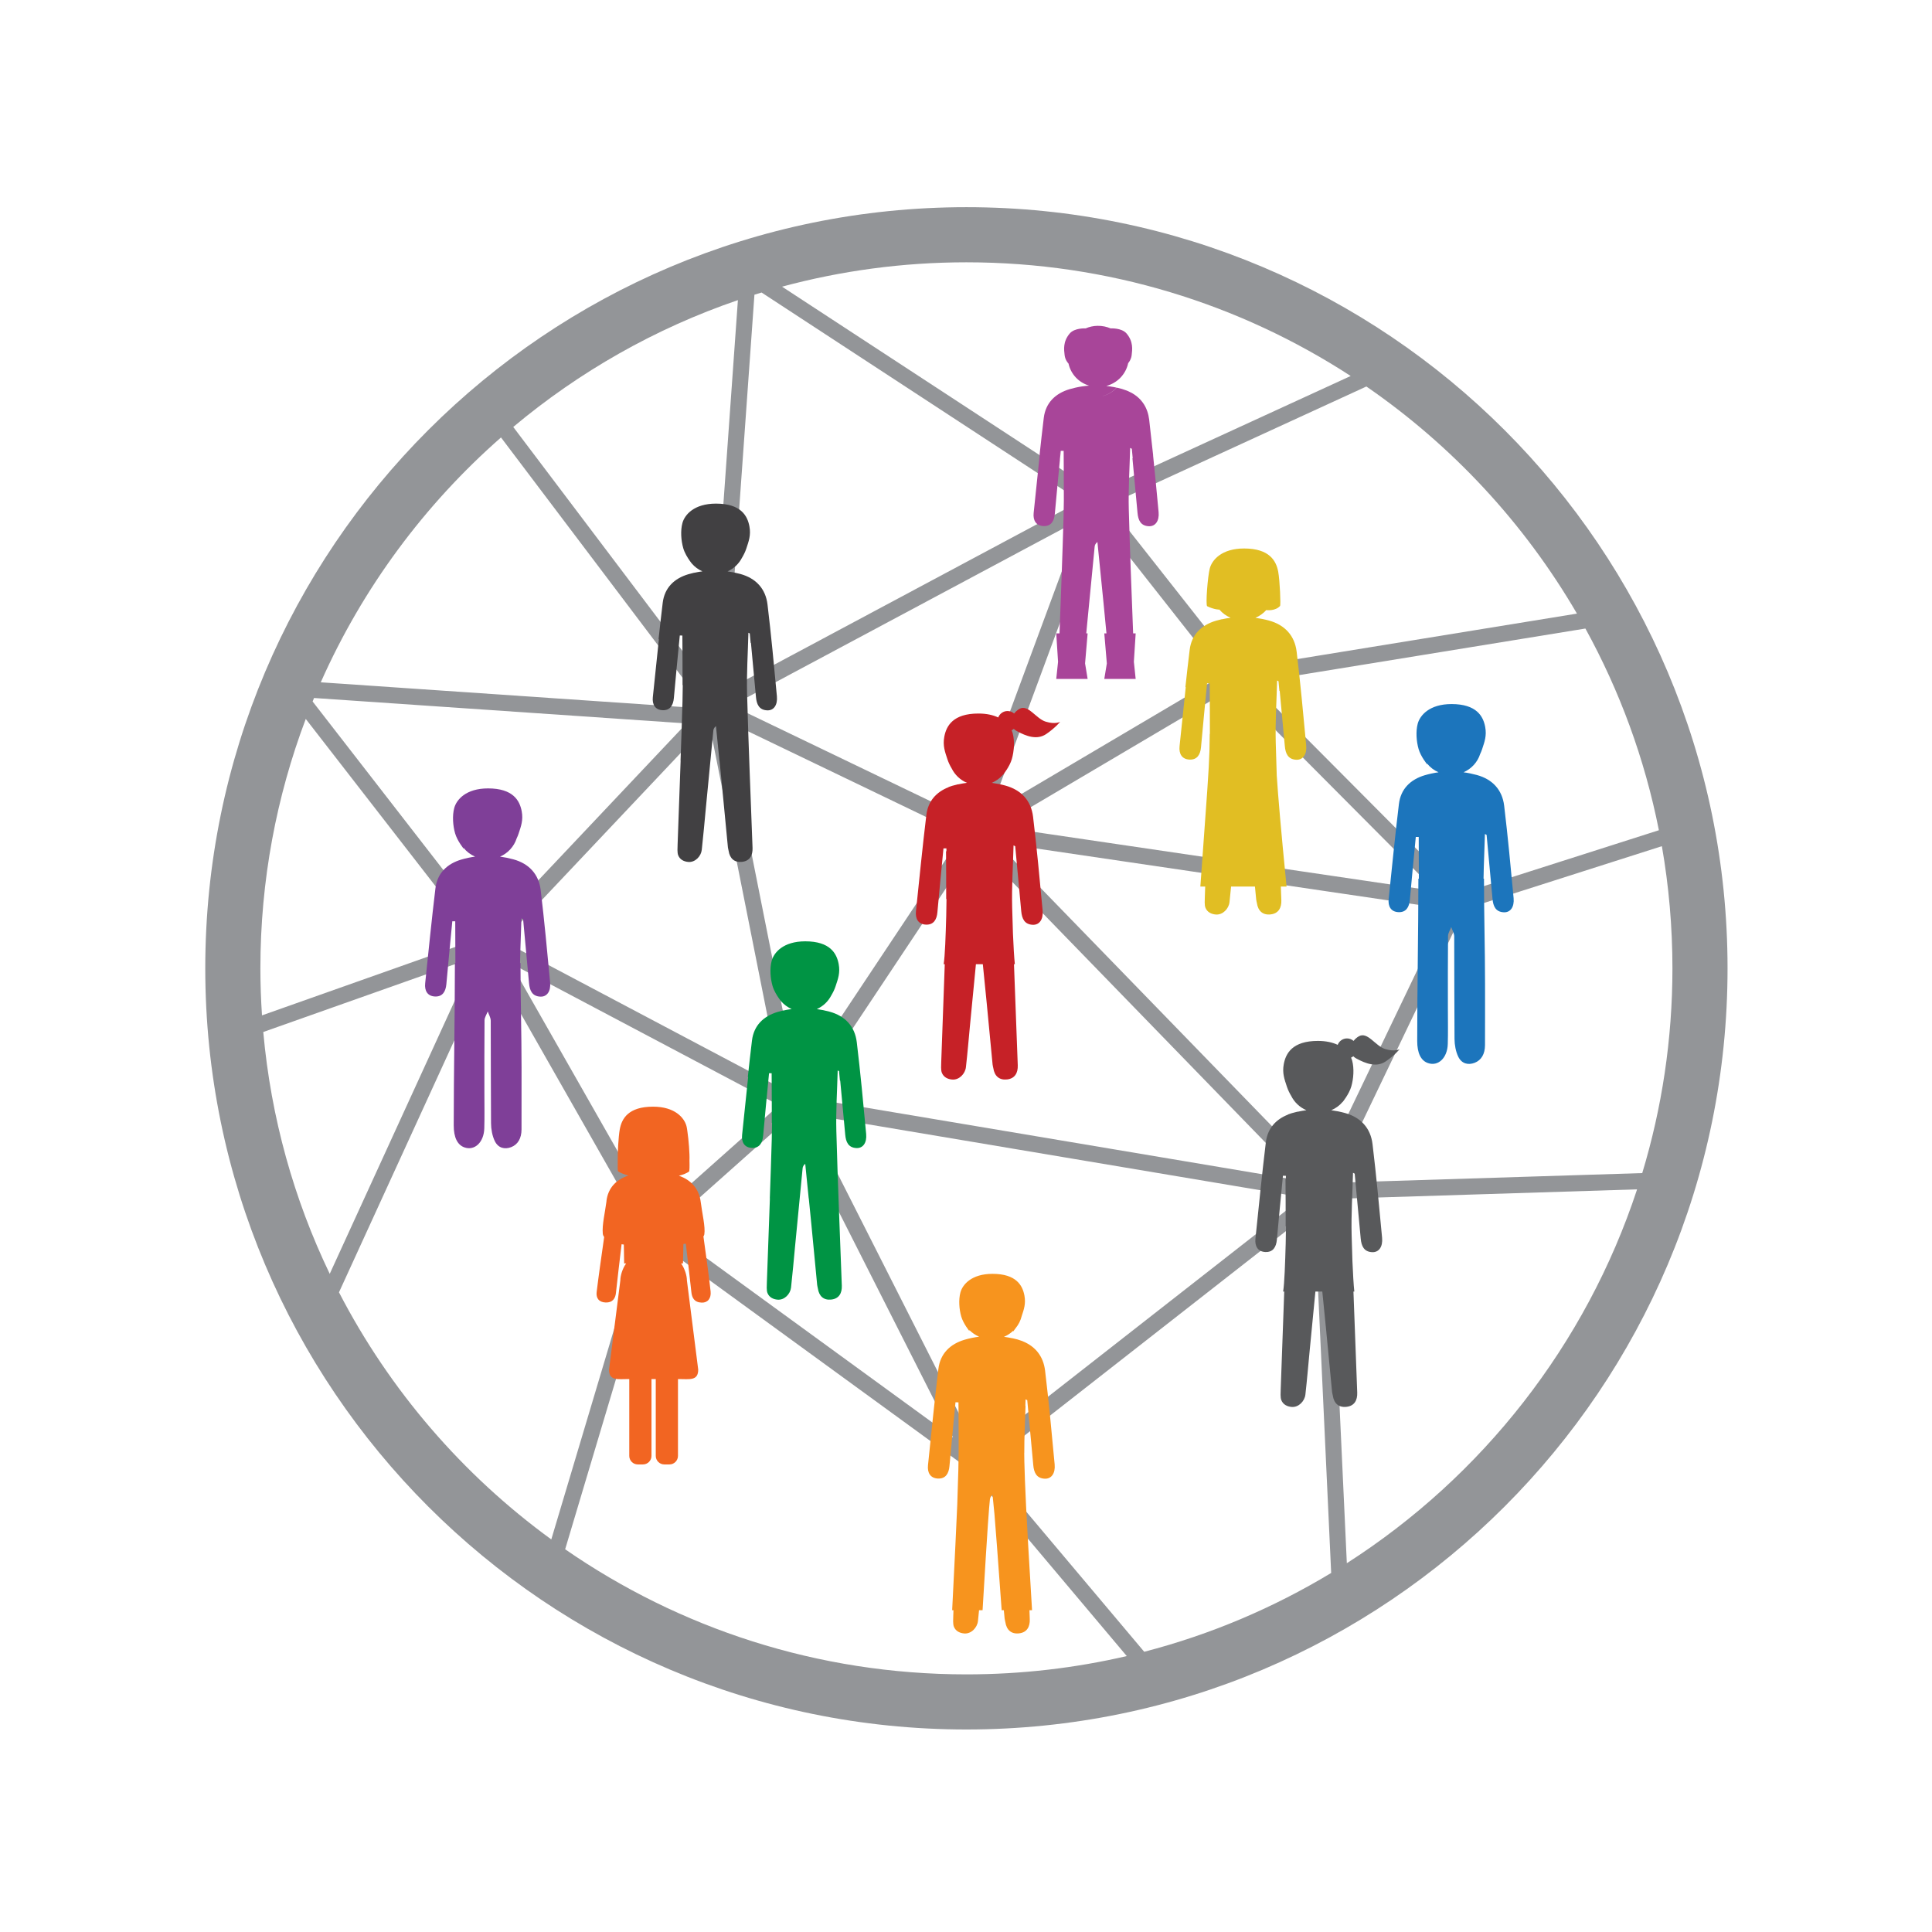
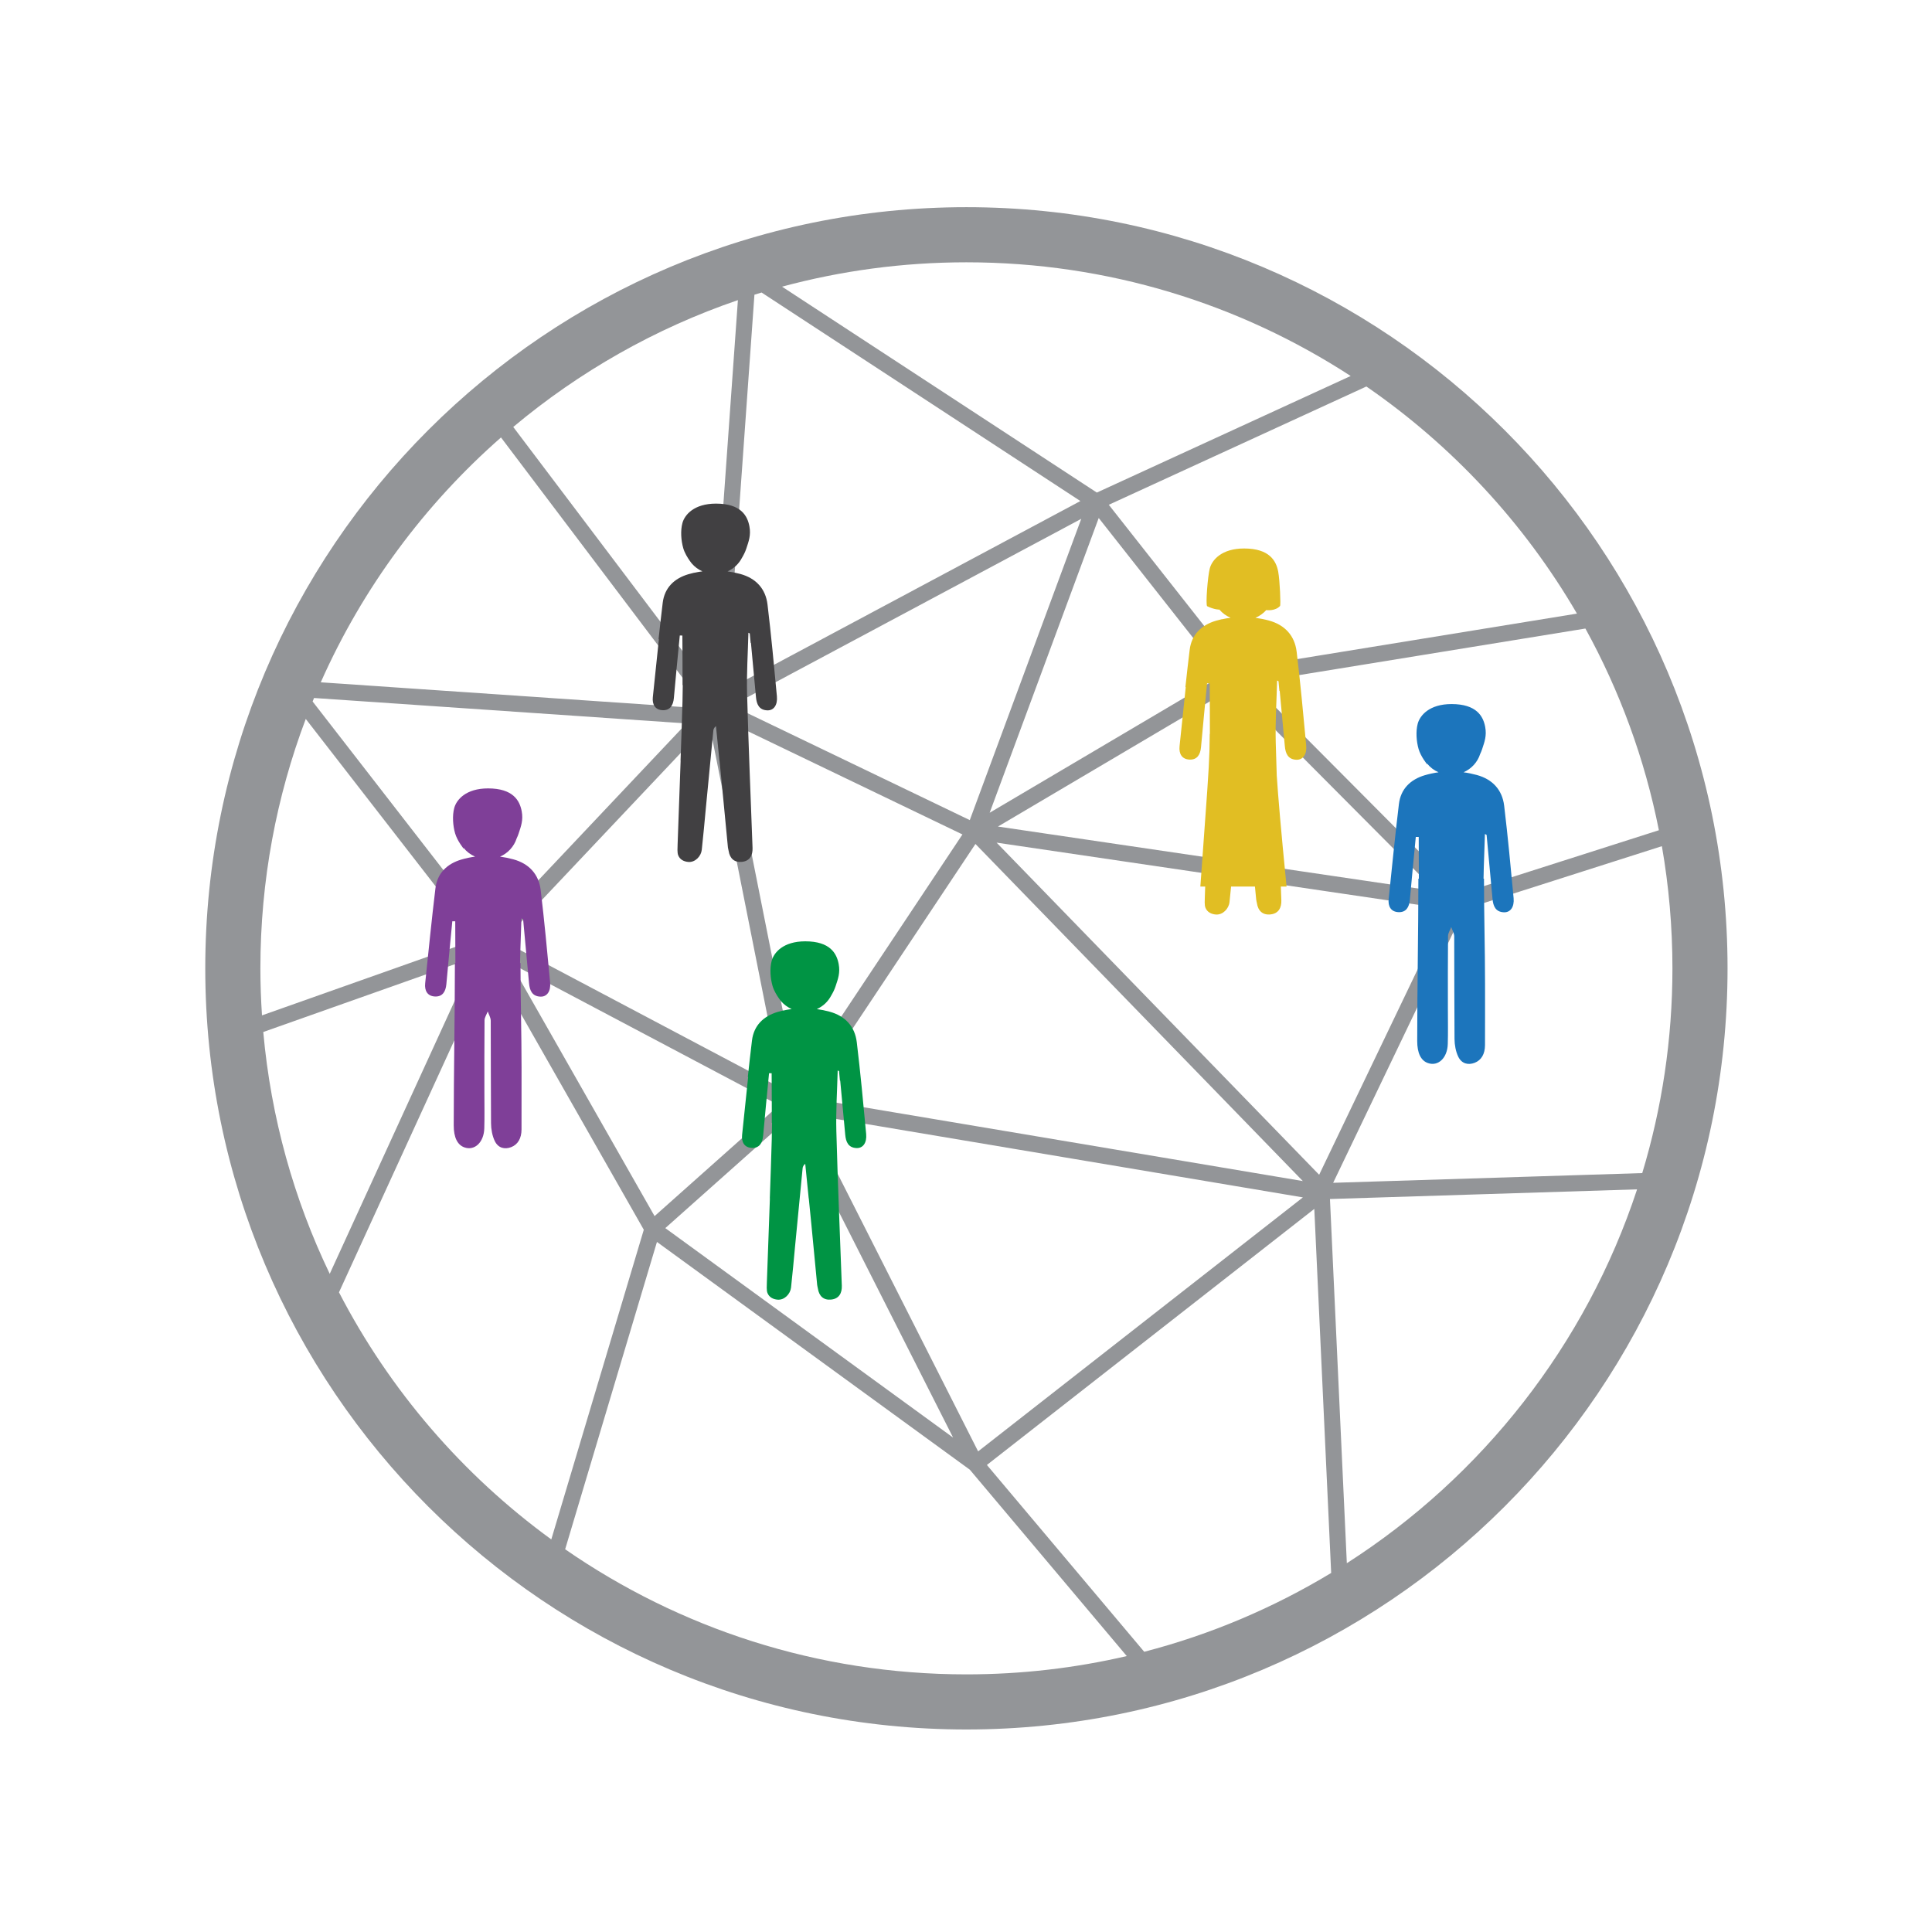
<svg xmlns="http://www.w3.org/2000/svg" version="1.1" id="Layer_1" x="0px" y="0px" width="360px" height="360px" viewBox="0 0 360 360" enable-background="new 0 0 360 360" xml:space="preserve">
  <g>
    <path fill="#939598" d="M180.075,38.605c-78.328,0-141.826,63.498-141.826,141.83c0,78.328,63.498,141.828,141.826,141.828   c78.33,0,141.828-63.5,141.828-141.828C321.903,102.104,258.405,38.605,180.075,38.605z M58.518,130.06l69.393,4.743   l-36.501,38.648l-33.158-42.738C58.339,130.496,58.427,130.277,58.518,130.06z M131.786,135.067l0.432,0.029l13.472,67.733   l-51.948-27.48L131.786,135.067z M141.911,54.507l59.404,38.854l-65.987,35.27l5.249-73.717   C141.021,54.774,141.466,54.641,141.911,54.507z M184.411,151.443l20.32-54.92l23.066,29.29L184.411,151.443z M229.797,128.117   l37.739,37.932l-81.582-12.033L229.797,128.117z M181.759,157.26l61.004,62.814l-92.456-15.539L181.759,157.26z M148.538,201.775   l-13.439-67.568l44.238,21.279L148.538,201.775z M180.705,152.814l-44.35-21.332l65.121-34.805L180.705,152.814z M132.354,128.154   L95.637,79.559c12.257-10.271,26.409-18.352,41.86-23.635L132.354,128.154z M145.165,205.947l-23.195,20.658l-26.82-47.117   L145.165,205.947z M146.815,208.494l0.197,0.99l0.587-0.881l29.997,59.271l-53.627-39.034L146.815,208.494z M150.455,207.602   l92.319,15.516l-60.516,47.326L150.455,207.602z M244.901,225.263l3.143,67.833c-10.711,6.475-22.416,11.465-34.836,14.688   l-29.314-34.811L244.901,225.263z M185.699,157.012l83.852,12.366L245.806,218.9L185.699,157.012z M233.161,127.244l62.256-10.125   c6.367,11.576,11.043,24.213,13.693,37.581l-36.91,11.783L233.161,127.244z M293.841,114.336L230.67,124.61l-24.06-30.55   l47.994-22.042C270.6,83.035,284.036,97.496,293.841,114.336z M180.075,48.877c26.41,0,50.998,7.787,71.605,21.184l-47.299,21.723   l-58.656-38.367C156.677,50.462,168.19,48.877,180.075,48.877z M93.354,81.514l37.727,49.932l-0.503,0.532l-70.808-4.839   C67.566,109.568,79.095,94.025,93.354,81.514z M56.974,133.962l31.865,41.071L48.817,189.2c-0.191-2.897-0.298-5.819-0.298-8.765   C48.52,164.073,51.515,148.413,56.974,133.962z M88.458,178.35l-27.017,59.012c-6.657-13.848-10.952-29.044-12.384-45.064   L88.458,178.35z M63.165,240.805l28.277-61.764l28.52,50.103l-17.236,57.706C86.218,274.83,72.614,259.068,63.165,240.805z    M105.308,288.684l17.105-57.266l58.301,42.438l29.244,34.728c-9.6,2.229-19.604,3.411-29.883,3.411   C152.3,311.994,126.54,303.378,105.308,288.684z M250.963,291.281l-3.144-67.862l57.23-1.8   C295.507,250.594,276.177,275.123,250.963,291.281z M306.008,218.588l-57.593,1.811l24.441-50.976l36.811-11.751   c1.289,7.395,1.967,14.999,1.967,22.764C311.634,193.704,309.661,206.512,306.008,218.588z" />
    <path fill-rule="evenodd" clip-rule="evenodd" fill="#009444" d="M161.397,211.306c-0.533-5.706-1.063-11.415-1.748-17.103   c-0.354-2.957-2.171-4.896-5.056-5.688c-0.792-0.217-1.591-0.377-2.389-0.486c1.165-0.518,2.108-1.416,2.692-2.544   c0.285-0.476,0.588-1.06,0.804-1.716c0.456-1.377,0.878-2.485,0.578-4.118c-0.365-1.987-1.593-4.249-6.23-4.249   c-4.098,0-5.843,2.092-6.255,3.625c-0.384,1.416-0.252,3.271,0.159,4.69c0.257,0.895,0.819,1.788,1.201,2.329   c0.053,0.079,0.11,0.155,0.168,0.232c0.046,0.064,0.082,0.11,0.115,0.151c0.03,0.038,0.059,0.078,0.087,0.114   c0.006,0.002,0.016,0.018,0.016,0.018v-0.003c0.532,0.625,1.208,1.123,1.976,1.465c-0.504,0.068-1.007,0.153-1.51,0.268   c-0.005-0.005-0.009-0.01-0.014-0.014c-0.361,0.082-0.719,0.173-1.079,0.28c-2.644,0.783-4.449,2.521-4.792,5.322   c-0.274,2.259-0.529,4.521-0.772,6.785l0.059,0.015c-0.385,3.595-0.75,7.188-1.127,10.783c-0.144,1.354,0.419,2.38,1.829,2.434   c1.395,0.056,1.971-0.93,2.089-2.268c0.343-3.886,0.732-7.768,1.103-11.649c0.161,0,0.323,0.002,0.484,0.005   c0,3.079,0.052,6.16,0.031,9.236h0.041c-0.007,1.03-0.022,2.062-0.053,3.093c-0.104,3.66-0.23,7.317-0.36,10.978h0.015   c-0.184,5.211-0.384,10.423-0.564,15.637c-0.021,0.603-0.081,1.505,0.101,1.979c0.318,0.836,1.083,1.202,1.905,1.268   c1.276,0.099,2.363-1.06,2.497-2.255c0.288-2.574,0.508-5.158,0.755-7.734c0.464-4.829,0.925-9.656,1.401-14.483   c0.027-0.293,0.158-0.575,0.489-0.844c0.215,2.145,0.431,4.287,0.644,6.434h0.015c0.16,1.596,0.322,3.193,0.477,4.791   c0.371,3.786,0.724,7.574,1.089,11.359c0.021,0.219,0.099,0.431,0.13,0.648c0.216,1.436,1.078,2.219,2.493,2.063   c1.446-0.154,2.019-1.196,1.967-2.591c-0.347-9.587-0.762-19.174-1.017-28.762c-0.101-3.772,0.153-7.557,0.249-11.335   c0.082,0.042,0.167,0.085,0.249,0.128c0.057,0.589,0.112,1.182,0.168,1.771l0.053-0.007c0.314,3.361,0.632,6.722,0.935,10.086   c0.122,1.34,0.573,2.419,2.105,2.481C160.798,213.974,161.551,212.951,161.397,211.306z" />
    <path fill-rule="evenodd" clip-rule="evenodd" fill="#414042" d="M144.764,129.745c-0.534-5.706-1.063-11.415-1.749-17.103   c-0.355-2.957-2.17-4.896-5.056-5.688c-0.793-0.217-1.591-0.377-2.39-0.486c1.166-0.518,2.11-1.416,2.692-2.544   c0.287-0.475,0.59-1.06,0.806-1.715c0.456-1.378,0.877-2.485,0.577-4.118c-0.365-1.988-1.593-4.25-6.23-4.25   c-4.098,0-5.842,2.092-6.256,3.625c-0.383,1.416-0.252,3.271,0.16,4.689c0.257,0.896,0.819,1.79,1.201,2.331   c0.054,0.078,0.11,0.154,0.168,0.231c0.046,0.064,0.082,0.111,0.115,0.152c0.029,0.037,0.06,0.077,0.087,0.113   c0.005,0.003,0.015,0.018,0.015,0.018v-0.003c0.534,0.625,1.208,1.123,1.978,1.465c-0.504,0.068-1.008,0.153-1.51,0.268   c-0.005-0.005-0.01-0.01-0.015-0.014c-0.36,0.083-0.72,0.174-1.08,0.28c-2.643,0.783-4.448,2.522-4.79,5.323   c-0.275,2.259-0.529,4.52-0.773,6.784l0.06,0.015c-0.386,3.595-0.751,7.188-1.128,10.783c-0.144,1.354,0.42,2.38,1.828,2.434   c1.396,0.056,1.972-0.93,2.091-2.268c0.343-3.885,0.731-7.768,1.103-11.649c0.161,0,0.322,0.003,0.483,0.005   c0,3.079,0.053,6.159,0.031,9.236h0.041c-0.006,1.031-0.023,2.063-0.052,3.093c-0.104,3.659-0.23,7.319-0.361,10.978h0.015   c-0.185,5.212-0.383,10.423-0.564,15.637c-0.021,0.603-0.08,1.505,0.101,1.979c0.319,0.836,1.083,1.203,1.906,1.268   c1.275,0.099,2.363-1.061,2.496-2.255c0.288-2.574,0.509-5.158,0.756-7.734c0.464-4.829,0.925-9.656,1.399-14.482   c0.029-0.293,0.158-0.576,0.491-0.846c0.215,2.146,0.429,4.288,0.644,6.435h0.015c0.16,1.596,0.32,3.193,0.477,4.792   c0.371,3.785,0.723,7.573,1.088,11.358c0.021,0.22,0.1,0.432,0.131,0.648c0.216,1.436,1.078,2.219,2.493,2.063   c1.444-0.154,2.018-1.196,1.967-2.592c-0.348-9.586-0.762-19.172-1.018-28.76c-0.101-3.773,0.153-7.558,0.248-11.336   c0.083,0.043,0.169,0.085,0.251,0.129c0.056,0.588,0.112,1.182,0.168,1.77l0.053-0.006c0.314,3.36,0.632,6.721,0.935,10.085   c0.121,1.34,0.572,2.419,2.104,2.481C144.164,132.413,144.916,131.391,144.764,129.745z" />
-     <path fill-rule="evenodd" clip-rule="evenodd" fill="#F26522" d="M131.074,230.393c0.082-0.12,0.147-0.248,0.168-0.39   c0.221-1.404-0.421-3.972-0.66-5.955c-0.301-2.494-1.765-4.173-4.078-4.966c0.778-0.198,1.432-0.455,1.882-0.776   c0.1-0.07,0.118-0.938,0.086-2.097c0.062-1.109-0.148-3.861-0.398-5.484c-0.053-0.392-0.106-0.707-0.161-0.907   c-0.411-1.528-2.146-3.607-6.221-3.607c-0.002,0-0.006,0-0.007,0c-0.004,0-0.004,0-0.007,0c-4.612,0-5.833,2.248-6.194,4.227   c-0.254,1.38-0.425,4.758-0.379,5.854c-0.022,1.1-0.009,1.919,0.06,1.965c0.469,0.319,1.139,0.579,1.935,0.784   c-2.255,0.74-3.791,2.277-4.091,4.718c-0.003,0.033,0,0.067-0.003,0.1c-0.257,2.018-0.843,4.38-0.685,6.021   c0.023,0.229,0.117,0.434,0.257,0.614c-0.521,3.66-1.07,7.512-1.402,10.261c-0.131,1.081,0.386,1.901,1.679,1.943   c1.284,0.047,1.812-0.74,1.921-1.81c0.221-2.179,0.683-5.927,1.048-9.042c0.252,0.04,0.414,0.057,0.414,0.057   c0.023,0.385,0.044,2.995,0.063,3.515h0.032h0.34c-0.658,0.919-1.085,2.235-1.085,3.184l-2.103,16.597   c0,2.142,1.624,1.768,3.628,1.768h0.142v12.589v1.729c0,0.877,0.713,1.59,1.59,1.59h0.958c0.877,0,1.59-0.713,1.59-1.59v-1.729   v-12.589h0.799v12.589v1.729c0,0.877,0.712,1.59,1.591,1.59h0.956c0.879,0,1.592-0.713,1.592-1.59v-1.729v-12.589h0.141   c2.002,0,3.629,0.374,3.629-1.768l-2.104-16.597c0-0.948-0.427-2.265-1.084-3.184h0.297h0.052c0.033-0.546,0.062-3.178,0.079-3.617   c0,0,0.178-0.02,0.451-0.062c0.36,3.121,0.807,6.823,1.033,9.002c0.109,1.068,0.523,1.933,1.932,1.982   c1.104,0.037,1.793-0.78,1.653-2.095C132.115,237.902,131.582,234.035,131.074,230.393z" />
    <path fill-rule="evenodd" clip-rule="evenodd" fill="#7F3F98" d="M100.749,165.851c-0.359-2.975-2.189-4.931-5.092-5.727   c-0.827-0.226-1.653-0.394-2.482-0.504c1.469-0.642,2.606-1.87,3.104-3.417c0.132-0.274,0.254-0.562,0.354-0.871   c0.458-1.389,0.884-2.502,0.584-4.148c-0.368-2-1.604-4.277-6.277-4.277c-4.125,0-5.882,2.106-6.299,3.649   c-0.384,1.425-0.252,3.292,0.16,4.723c0.415,1.431,1.602,2.866,1.602,2.866l-0.013-0.146c0.56,0.701,1.291,1.256,2.13,1.621   c-0.854,0.118-1.707,0.297-2.558,0.547c-2.662,0.788-4.482,2.539-4.825,5.36c-0.715,5.891-1.291,11.801-1.912,17.706   c-0.143,1.366,0.423,2.396,1.844,2.451c1.402,0.057,1.98-0.935,2.103-2.283c0.346-3.914,0.738-7.824,1.109-11.734   c0.183,0.003,0.364,0.005,0.547,0.007c0,2.59,0.025,5.18,0.025,7.771h-0.088c-0.007,10.079-0.216,20.163-0.22,30.243   c-0.001,2.259,0.688,3.653,1.99,4.111c1.902,0.674,3.628-0.926,3.706-3.543c0.066-2.167,0.02-4.338,0.02-6.507   c0-6.507-0.016-7.111,0.026-13.616c0.004-0.559,0.392-1.113,0.6-1.668c0.193,0.577,0.55,1.15,0.554,1.727   c0.035,8.341-0.001,10.781,0.055,19.122c0.007,1.11,0.237,2.348,0.693,3.293c0.646,1.346,1.867,1.603,3.053,1.15   c1.264-0.486,1.928-1.66,1.936-3.287c0.016-3.835,0.006-7.672,0.006-11.51c0-6.508-0.199-13.013-0.199-19.516h-0.08   c0.039-2.773,0.188-5.548,0.256-8.321c0.106,0.052,0.208,0.105,0.312,0.158c0.369,3.976,0.745,7.953,1.104,11.935   c0.122,1.346,0.576,2.432,2.12,2.494c1.208,0.05,1.965-0.98,1.81-2.636C101.969,177.328,101.437,171.581,100.749,165.851z" />
    <path fill-rule="evenodd" clip-rule="evenodd" fill="#1C75BC" d="M280.279,150.136c-0.357-2.975-2.188-4.931-5.092-5.726   c-0.825-0.226-1.651-0.395-2.481-0.505c1.468-0.641,2.607-1.869,3.104-3.417c0.131-0.274,0.255-0.562,0.355-0.871   c0.457-1.388,0.884-2.502,0.582-4.147c-0.366-2.001-1.603-4.278-6.277-4.278c-4.123,0-5.881,2.106-6.297,3.649   c-0.384,1.426-0.252,3.292,0.159,4.723c0.414,1.431,1.601,2.866,1.601,2.866l-0.011-0.146c0.56,0.701,1.29,1.256,2.13,1.621   c-0.856,0.118-1.709,0.297-2.558,0.547c-2.663,0.788-4.483,2.539-4.825,5.36c-0.717,5.892-1.292,11.801-1.912,17.706   c-0.144,1.366,0.423,2.396,1.843,2.451c1.402,0.057,1.981-0.935,2.104-2.283c0.346-3.914,0.737-7.824,1.109-11.734   c0.182,0.004,0.363,0.005,0.546,0.006c0,2.591,0.026,5.182,0.026,7.772h-0.089c-0.006,10.08-0.216,20.162-0.219,30.243   c-0.002,2.26,0.688,3.653,1.989,4.111c1.903,0.674,3.627-0.926,3.707-3.542c0.064-2.168,0.02-4.339,0.02-6.508   c0-6.507-0.018-7.111,0.026-13.616c0.003-0.558,0.392-1.112,0.599-1.667c0.194,0.576,0.55,1.149,0.555,1.727   c0.034,8.34-0.002,10.78,0.055,19.121c0.006,1.11,0.236,2.348,0.692,3.293c0.647,1.346,1.868,1.603,3.053,1.15   c1.265-0.486,1.929-1.66,1.935-3.287c0.018-3.835,0.008-7.672,0.008-11.51c0-6.507-0.199-13.012-0.199-19.516h-0.081   c0.04-2.773,0.188-5.549,0.257-8.321c0.105,0.053,0.208,0.105,0.312,0.158c0.367,3.976,0.745,7.953,1.104,11.935   c0.121,1.346,0.575,2.432,2.119,2.494c1.207,0.05,1.965-0.979,1.811-2.636C281.501,161.613,280.968,155.866,280.279,150.136z" />
-     <path fill-rule="evenodd" clip-rule="evenodd" fill="#A84599" d="M214.861,84.842l0.012-0.001   c-0.049-0.468-0.107-0.933-0.157-1.399c-0.135-1.28-0.279-2.56-0.428-3.838c-0.052-0.472-0.1-0.941-0.155-1.411   c-0.136-1.11-0.477-2.078-1-2.898c-0.006-0.009-0.011-0.016-0.017-0.022c-0.163-0.254-0.345-0.488-0.543-0.711   c-0.026-0.033-0.055-0.062-0.084-0.094c-0.179-0.196-0.376-0.381-0.584-0.552c-0.055-0.046-0.11-0.092-0.167-0.134   c-0.194-0.152-0.4-0.293-0.616-0.424c-0.082-0.052-0.163-0.098-0.247-0.145c-0.209-0.115-0.427-0.223-0.652-0.32   c-0.102-0.045-0.203-0.086-0.306-0.128c-0.231-0.091-0.473-0.172-0.718-0.244c-0.059-0.018-0.106-0.041-0.162-0.055   c-0.963-0.264-1.926-0.443-2.892-0.55c2.05-0.541,3.624-2.157,4.074-4.253c0.16-0.183,0.563-0.713,0.652-1.499   c0.112-0.983,0.339-2.488-0.945-4.013c-0.92-1.091-2.975-0.957-2.975-0.957s0.011,0.006,0.013,0.006   c-0.743-0.322-1.571-0.502-2.455-0.488c-0.797,0.011-1.547,0.185-2.224,0.484c0.001,0,0.009-0.002,0.009-0.002   s-2.056-0.134-2.976,0.957c-1.284,1.524-1.057,3.029-0.944,4.013c0.109,0.984,0.72,1.575,0.72,1.575l0.004-0.004   c0.438,1.993,1.896,3.534,3.828,4.122c-0.849,0.065-1.696,0.185-2.541,0.379c-0.35,0.081-0.7,0.171-1.048,0.271   c-2.674,0.788-4.501,2.54-4.846,5.36c-0.278,2.281-0.531,4.563-0.778,6.848l0.027,0.008c-0.39,3.615-0.755,7.234-1.133,10.852   c-0.146,1.365,0.42,2.397,1.84,2.453c1.405,0.054,1.984-0.938,2.103-2.286c0.347-3.913,0.737-7.822,1.112-11.732   c0.178,0,0.356,0.004,0.533,0.005c0,3.101,0.057,6.203,0.035,9.304c-0.009,1.038-0.025,2.076-0.055,3.113   c-0.207,7.202-0.486,14.4-0.751,21.596h-0.608l0.336,5.288l-0.336,3.193h5.847l-0.476-2.888l0.476-5.594h-0.255   c0.049-0.526,0.099-1.058,0.15-1.584c0.47-4.863,0.937-9.725,1.415-14.584c0.028-0.3,0.164-0.589,0.512-0.865   c0.379,3.771,0.764,7.546,1.134,11.319c0.187,1.905,0.369,3.809,0.553,5.714h-0.405l0.474,5.594l-0.474,2.888h5.847l-0.336-3.193   l0.336-5.288h-0.471c-0.298-7.706-0.604-15.41-0.811-23.12c-0.1-3.799,0.157-7.609,0.252-11.414c0-0.009,0-0.02,0-0.028   c0.106,0.054,0.208,0.104,0.313,0.157c0.052,0.588,0.11,1.179,0.166,1.769l-0.048,0.006c0.316,3.386,0.636,6.772,0.942,10.16   c0.119,1.347,0.572,2.436,2.117,2.498c1.209,0.046,1.966-0.981,1.812-2.637C215.558,91.89,215.227,88.364,214.861,84.842z    M197.45,85.643l-0.014-0.003c0.052-0.543,0.105-1.088,0.158-1.63c0.003,0,0.006,0,0.011,0   C197.555,84.553,197.502,85.097,197.45,85.643z M205.447,73.804v-0.007c1.015-0.254,1.913-0.807,2.588-1.563   c0.01,0.003,0.019,0.007,0.027,0.008C207.379,73.001,206.475,73.553,205.447,73.804z" />
-     <path fill-rule="evenodd" clip-rule="evenodd" fill="#F7941E" d="M194.736,255.398c-0.32-2.66-1.797-4.511-4.16-5.467   c0-0.004,0-0.01,0.002-0.014c-0.11-0.045-0.236-0.077-0.353-0.118c-0.085-0.03-0.168-0.058-0.254-0.086   c-0.121-0.039-0.234-0.088-0.36-0.121c-0.319-0.086-0.639-0.163-0.958-0.234c-0.003,0.004-0.006,0.006-0.01,0.01   c-0.523-0.114-1.047-0.2-1.57-0.273c0.64-0.27,1.218-0.647,1.713-1.119l-0.009,0.133c0,0,0.208-0.241,0.482-0.636   c0.531-0.645,0.917-1.415,1.128-2.262c0.415-1.247,0.779-2.287,0.504-3.788c-0.35-1.9-1.52-4.061-5.955-4.061   c-3.91,0-5.578,1.998-5.973,3.465c-0.365,1.352-0.24,3.12,0.15,4.479c0.393,1.356,1.519,2.717,1.519,2.717l-0.01-0.197   c0.514,0.526,1.13,0.951,1.823,1.249c-0.902,0.117-1.803,0.298-2.696,0.562c-2.698,0.799-4.542,2.572-4.891,5.433   c-0.729,5.974-1.312,11.964-1.938,17.951c-0.147,1.382,0.428,2.429,1.866,2.485c1.425,0.056,2.013-0.95,2.133-2.316   c0.349-3.968,0.746-7.93,1.125-11.896c0.185,0.004,0.368,0.007,0.554,0.009c0,4.194,0.099,8.394-0.023,12.587   c-0.062,2.151-0.129,4.303-0.201,6.453c-0.158,3.722-0.431,9.465-0.951,19.694h0.243c-0.011,0.343-0.023,0.682-0.036,1.024   c-0.019,0.614-0.082,1.533,0.103,2.017c0.326,0.856,1.106,1.23,1.947,1.294c1.302,0.103,2.41-1.082,2.549-2.301   c0.076-0.678,0.138-1.356,0.205-2.034h0.657c1-16.845,1.181-18.744,1.366-20.646c0.029-0.297,0.162-0.58,0.491-0.852   c0.118,1.2,0.236,2.399,0.357,3.6c0.229,2.755,0.606,7.657,1.344,17.898h0.401c0.049,0.517,0.099,1.032,0.148,1.549   c0.021,0.223,0.099,0.438,0.135,0.66c0.218,1.467,1.1,2.265,2.543,2.107c1.476-0.159,2.062-1.222,2.009-2.647   c-0.02-0.556-0.041-1.112-0.062-1.669h0.486c-1.174-19.192-1.322-23.441-1.435-27.69c-0.013-0.54-0.02-1.077-0.021-1.614h0.009   c-0.01-2.912,0.142-5.822,0.233-8.735c-0.012-0.024-0.021-0.055-0.032-0.081c0.013-0.39,0.028-0.78,0.037-1.172   c0.107,0.053,0.211,0.106,0.316,0.158c0.373,4.031,0.756,8.066,1.121,12.099c0.121,1.366,0.582,2.47,2.148,2.531   c1.225,0.05,1.992-0.993,1.834-2.672C195.977,267.033,195.436,261.206,194.736,255.398z" />
    <path fill-rule="evenodd" clip-rule="evenodd" fill="#E1BE23" d="M241.611,121.434c-0.365-3.018-2.218-4.996-5.164-5.807   c-0.835-0.228-1.677-0.393-2.518-0.506c0.773-0.331,1.461-0.82,2.012-1.436c0.2,0.024,1.724,0.18,2.576-0.775   c0.157-0.175-0.036-4.704-0.34-6.372c-0.374-2.026-1.626-4.336-6.362-4.336c-4.186,0-5.966,2.135-6.387,3.698   c-0.391,1.448-0.814,6.903-0.486,7.063c1.357,0.658,2.273,0.629,2.273,0.629l0,0c0.559,0.657,1.271,1.175,2.087,1.521   c-0.545,0.07-1.089,0.161-1.63,0.286c-0.003-0.005-0.007-0.015-0.007-0.015c-0.366,0.082-0.735,0.178-1.103,0.286   c-2.697,0.798-4.542,2.57-4.887,5.432c-0.284,2.307-0.544,4.617-0.793,6.928l0.062,0.015c-0.396,3.668-0.767,7.338-1.152,11.009   c-0.145,1.385,0.428,2.43,1.866,2.486c1.426,0.057,2.013-0.949,2.133-2.315c0.353-3.968,0.748-7.932,1.128-11.896   c0.162,0.004,0.328,0.004,0.492,0.007c0,3.14,0.055,6.287,0.032,9.431h-0.029c-0.007,1.052-0.022,2.106-0.053,3.156   c-0.108,3.735-0.419,7.707-1.693,25.278h0.903c-0.022,0.632-0.046,1.262-0.067,1.892c-0.021,0.616-0.084,1.533,0.101,2.02   c0.326,0.854,1.105,1.229,1.948,1.295c1.302,0.102,2.41-1.083,2.546-2.304c0.107-0.966,0.203-1.936,0.295-2.902h4.446   c0.077,0.805,0.154,1.611,0.234,2.418c0.019,0.223,0.099,0.438,0.131,0.662c0.217,1.465,1.1,2.264,2.543,2.106   c1.476-0.158,2.062-1.223,2.012-2.646c-0.032-0.849-0.064-1.695-0.096-2.54h1.068c-1.082-10.987-1.578-16.861-1.829-20.704   c-0.067-2.039-0.13-4.077-0.186-6.116c-0.103-3.856,0.158-7.717,0.253-11.575c0.086,0.043,0.171,0.088,0.258,0.133   c0.057,0.602,0.115,1.204,0.17,1.806l0.056-0.006c0.319,3.43,0.646,6.862,0.955,10.297c0.123,1.364,0.582,2.469,2.149,2.533   c1.225,0.047,1.99-0.994,1.833-2.673C242.85,133.069,242.31,127.242,241.611,121.434z" />
-     <path fill-rule="evenodd" clip-rule="evenodd" fill="#C62127" d="M194.842,134.467c-1.815-0.562-3.265-3.295-4.887-2.376   c-0.392,0.225-0.728,0.523-0.987,0.865c-0.329-0.286-0.753-0.468-1.223-0.468c-0.796,0-1.47,0.5-1.741,1.199   c-0.94-0.442-2.15-0.732-3.688-0.732c-4.736,0-5.988,2.308-6.362,4.336c-0.306,1.668,0.127,2.797,0.589,4.204   c0.215,0.651,0.513,1.235,0.8,1.711c0.595,1.194,1.593,2.135,2.833,2.662c-0.543,0.073-1.085,0.162-1.629,0.286   c-0.004-0.006-0.01-0.01-0.017-0.016c-0.367,0.082-0.733,0.178-1.103,0.286c-0.233,0.069-0.459,0.148-0.681,0.233   c0.003,0.009,0.005,0.017,0.009,0.026c-2.287,0.893-3.828,2.588-4.14,5.172c-0.727,5.973-1.312,11.966-1.939,17.951   c-0.145,1.385,0.429,2.429,1.867,2.485c1.424,0.057,2.015-0.948,2.129-2.314c0.354-3.97,0.75-7.932,1.131-11.896   c0.183,0.003,0.365,0.003,0.55,0.007c0,0.145,0.001,0.289,0.001,0.438c-0.026,0.06-0.049,0.123-0.075,0.183   c0.007,2.938,0.053,5.874,0.031,8.81h0.059c-0.005,1.053-0.024,2.106-0.054,3.157c-0.105,3.735-0.23,7.471-0.478,8.988h0.205   c-0.21,6.062-0.445,12.122-0.656,18.182c-0.021,0.616-0.082,1.533,0.103,2.02c0.325,0.854,1.105,1.229,1.947,1.295   c1.301,0.1,2.41-1.083,2.549-2.305c0.297-2.626,0.518-5.263,0.768-7.896c0.364-3.765,0.729-7.53,1.095-11.296h1.287   c0.238,2.369,0.478,4.74,0.711,7.111c0.375,3.866,0.738,7.73,1.11,11.597c0.022,0.222,0.098,0.438,0.134,0.662   c0.22,1.465,1.101,2.262,2.543,2.106c1.477-0.158,2.062-1.223,2.012-2.646c-0.229-6.278-0.482-12.553-0.704-18.83h0.162   c-0.135-1.248-0.254-3.321-0.355-5.716c-0.049-1.604-0.103-3.211-0.145-4.814c-0.103-3.865,0.159-7.737,0.257-11.604   c0.104,0.052,0.207,0.106,0.312,0.16c0.376,4.03,0.759,8.065,1.121,12.099c0.125,1.363,0.585,2.468,2.15,2.533   c1.226,0.047,1.988-0.995,1.834-2.673c-0.543-5.827-1.082-11.654-1.781-17.463c-0.364-3.018-2.219-4.996-5.164-5.807   c-0.84-0.228-1.683-0.395-2.527-0.508c0.827-0.35,1.549-0.879,2.117-1.551l-0.003,0.024c0,0,1.202-1.453,1.622-2.904   c0.42-1.448,0.552-3.34,0.163-4.789c-0.05-0.184-0.121-0.378-0.209-0.575c0.15-0.066,0.289-0.157,0.417-0.261   c0.145,0.149,0.321,0.287,0.534,0.401c1.772,0.969,3.788,1.735,5.519,0.55c1.729-1.188,2.578-2.271,2.578-2.271   S196.662,135.028,194.842,134.467z" />
-     <path fill-rule="evenodd" clip-rule="evenodd" fill="#58595B" d="M258.097,195.47c-1.817-0.562-3.266-3.294-4.888-2.376   c-0.393,0.225-0.728,0.523-0.988,0.865c-0.329-0.285-0.753-0.466-1.223-0.466c-0.794,0-1.47,0.498-1.74,1.197   c-0.939-0.442-2.151-0.732-3.688-0.732c-4.736,0-5.986,2.31-6.36,4.336c-0.307,1.668,0.126,2.799,0.587,4.206   c0.216,0.649,0.514,1.234,0.801,1.709c0.596,1.195,1.593,2.135,2.833,2.662c-0.542,0.073-1.086,0.162-1.629,0.287   c-0.003-0.007-0.009-0.01-0.017-0.017c-0.366,0.082-0.734,0.179-1.102,0.287c-0.234,0.068-0.46,0.148-0.682,0.233   c0.002,0.008,0.005,0.016,0.01,0.025c-2.287,0.893-3.828,2.588-4.141,5.172c-0.726,5.975-1.312,11.966-1.938,17.951   c-0.145,1.386,0.428,2.429,1.866,2.487c1.423,0.055,2.014-0.95,2.129-2.316c0.354-3.97,0.75-7.931,1.13-11.895   c0.184,0.002,0.365,0.002,0.55,0.006c0,0.145,0.003,0.289,0.003,0.438c-0.026,0.06-0.05,0.124-0.076,0.184   c0.006,2.938,0.053,5.873,0.031,8.809h0.06c-0.005,1.054-0.025,2.106-0.055,3.157c-0.104,3.735-0.23,7.472-0.478,8.988h0.204   c-0.209,6.062-0.444,12.122-0.655,18.183c-0.021,0.615-0.082,1.533,0.103,2.019c0.326,0.854,1.105,1.229,1.946,1.296   c1.302,0.1,2.411-1.083,2.55-2.304c0.296-2.628,0.517-5.264,0.769-7.896c0.364-3.766,0.727-7.531,1.095-11.297h1.286   c0.239,2.371,0.478,4.74,0.712,7.111c0.375,3.866,0.736,7.73,1.11,11.597c0.021,0.224,0.098,0.439,0.134,0.662   c0.218,1.465,1.099,2.264,2.542,2.106c1.477-0.158,2.062-1.223,2.011-2.646c-0.228-6.279-0.482-12.554-0.704-18.831h0.163   c-0.136-1.246-0.254-3.32-0.356-5.715c-0.048-1.604-0.101-3.211-0.145-4.815c-0.101-3.865,0.16-7.736,0.257-11.604   c0.106,0.053,0.208,0.107,0.312,0.162c0.377,4.028,0.761,8.063,1.122,12.097c0.126,1.365,0.585,2.47,2.151,2.533   c1.225,0.048,1.988-0.993,1.834-2.673c-0.544-5.827-1.084-11.654-1.783-17.463c-0.363-3.018-2.219-4.996-5.164-5.806   c-0.84-0.229-1.683-0.396-2.526-0.509c0.826-0.349,1.55-0.879,2.116-1.551l-0.001,0.025c0,0,1.2-1.452,1.62-2.904   c0.421-1.448,0.554-3.341,0.164-4.789c-0.05-0.185-0.12-0.379-0.21-0.576c0.152-0.065,0.289-0.156,0.419-0.26   c0.145,0.149,0.32,0.286,0.532,0.401c1.772,0.968,3.789,1.734,5.521,0.549c1.728-1.188,2.577-2.271,2.577-2.271   S259.915,196.032,258.097,195.47z" />
  </g>
</svg>